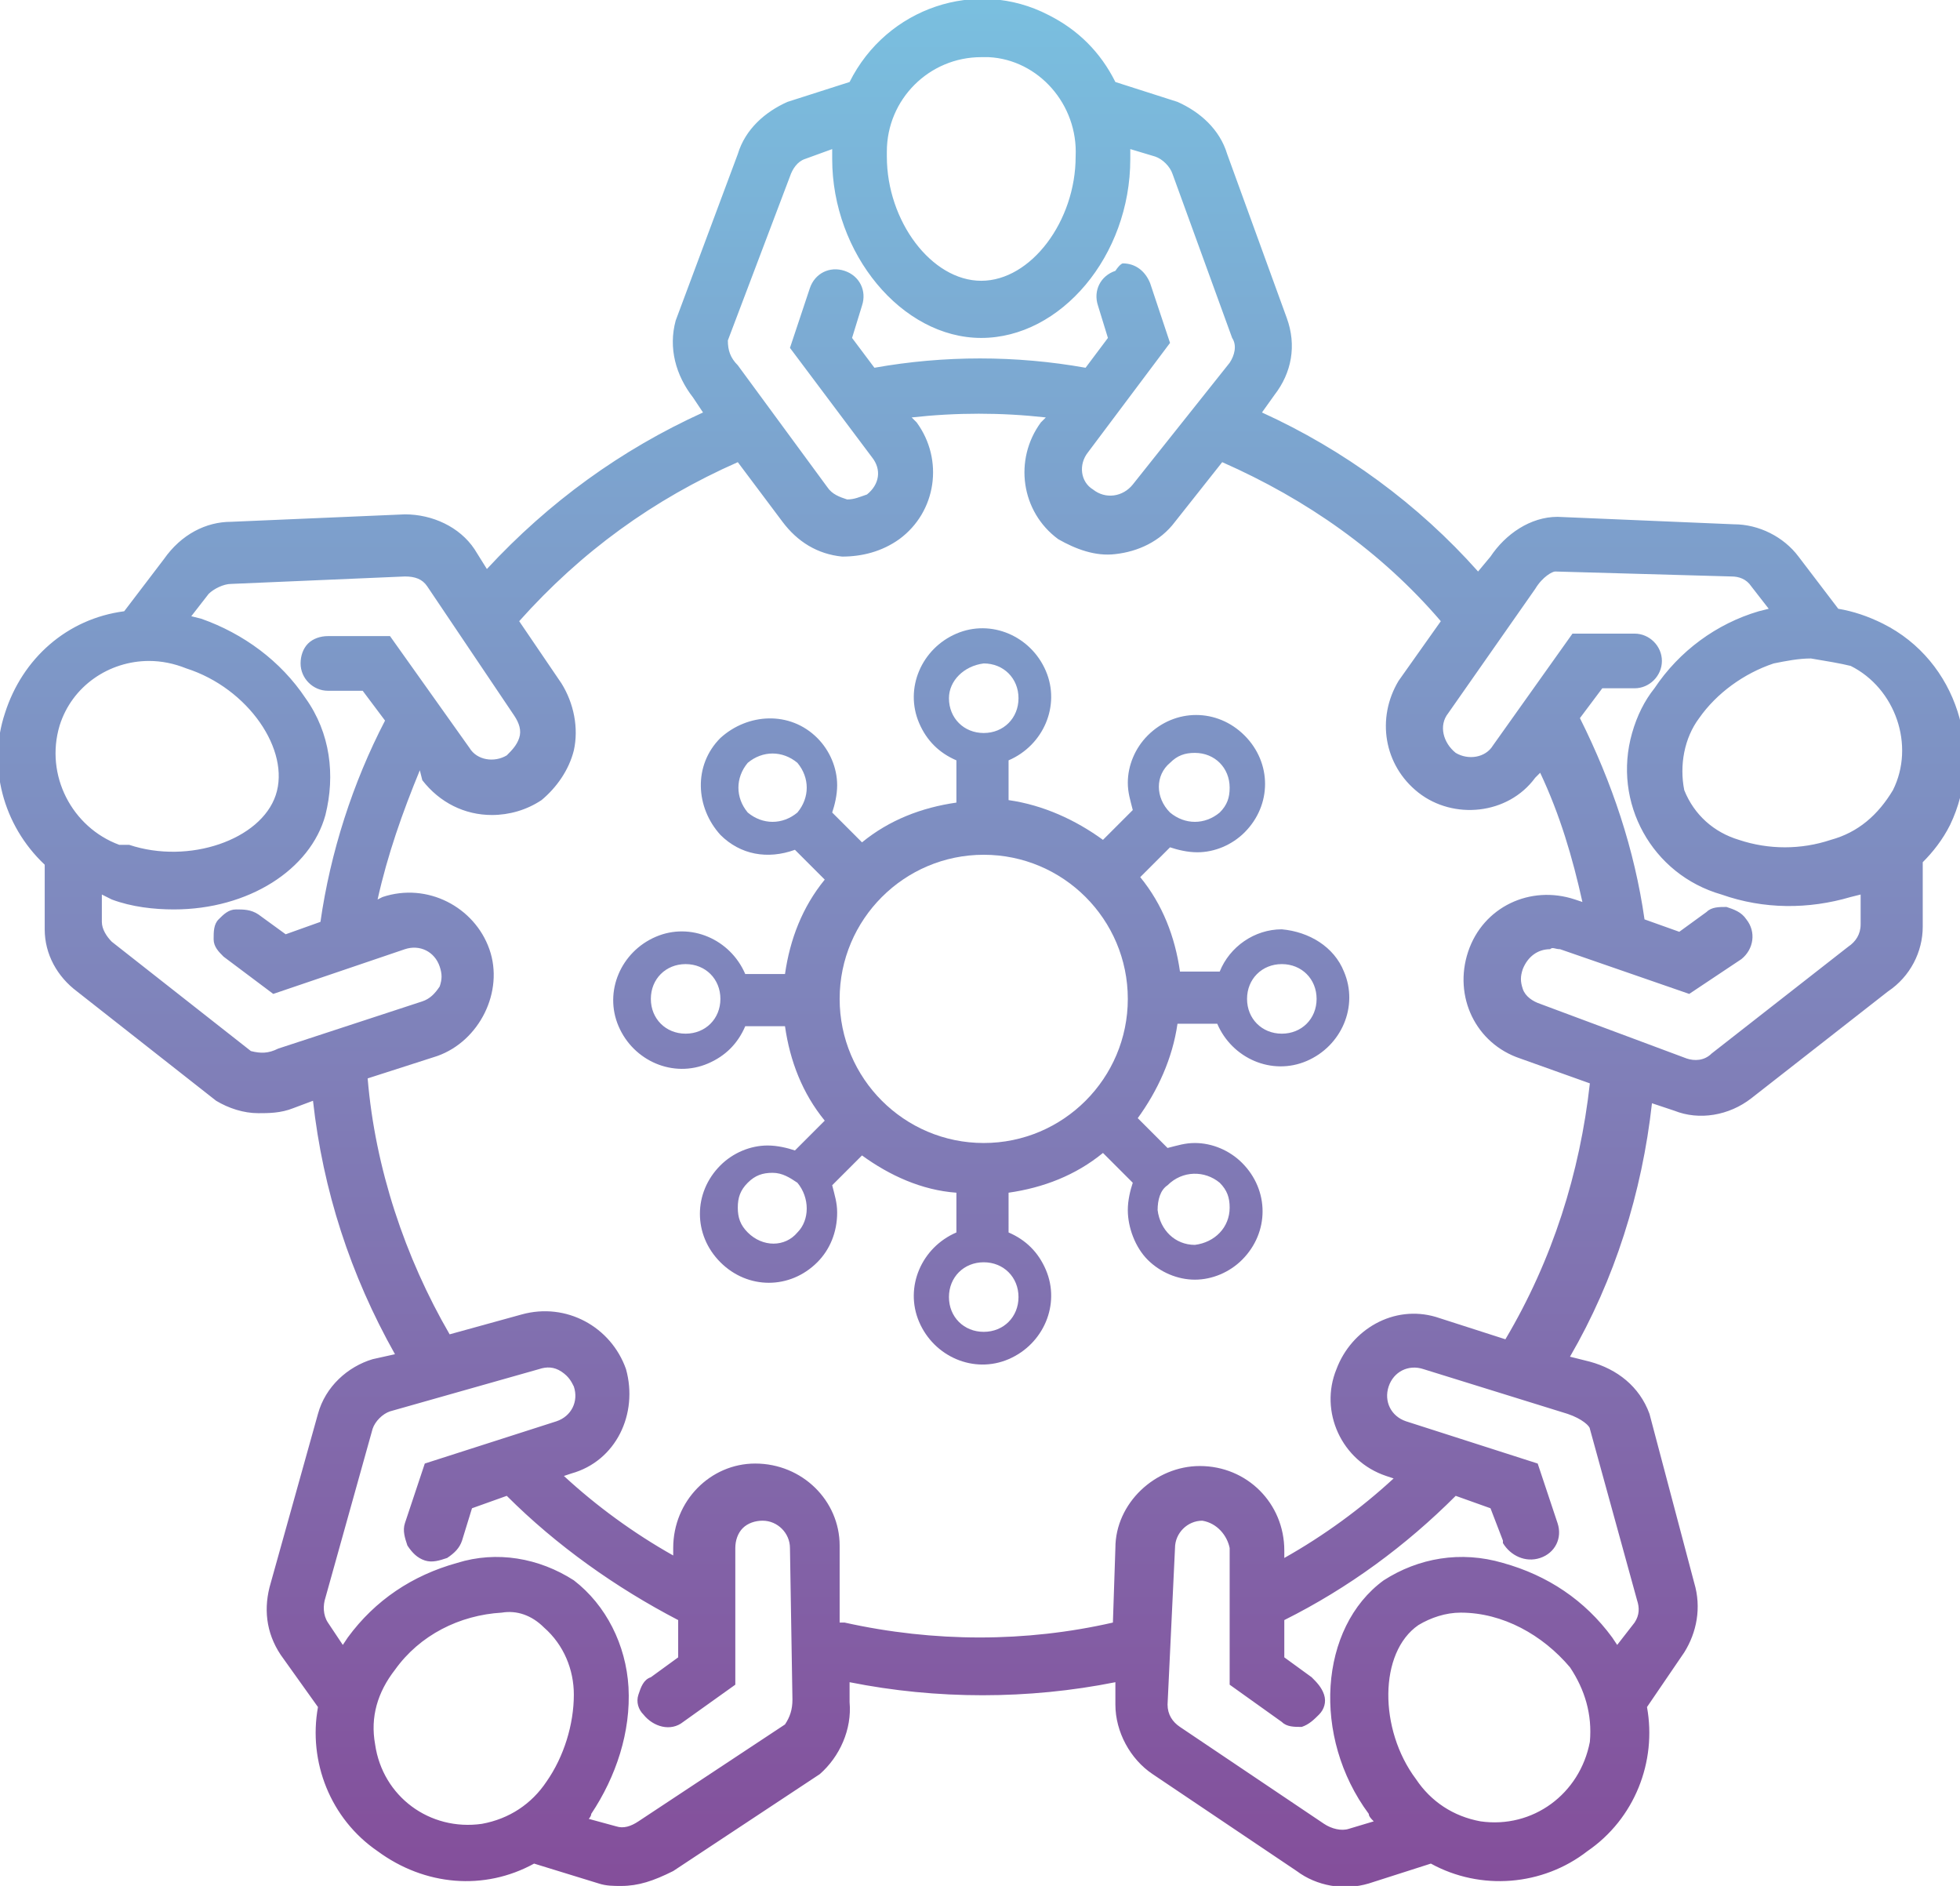
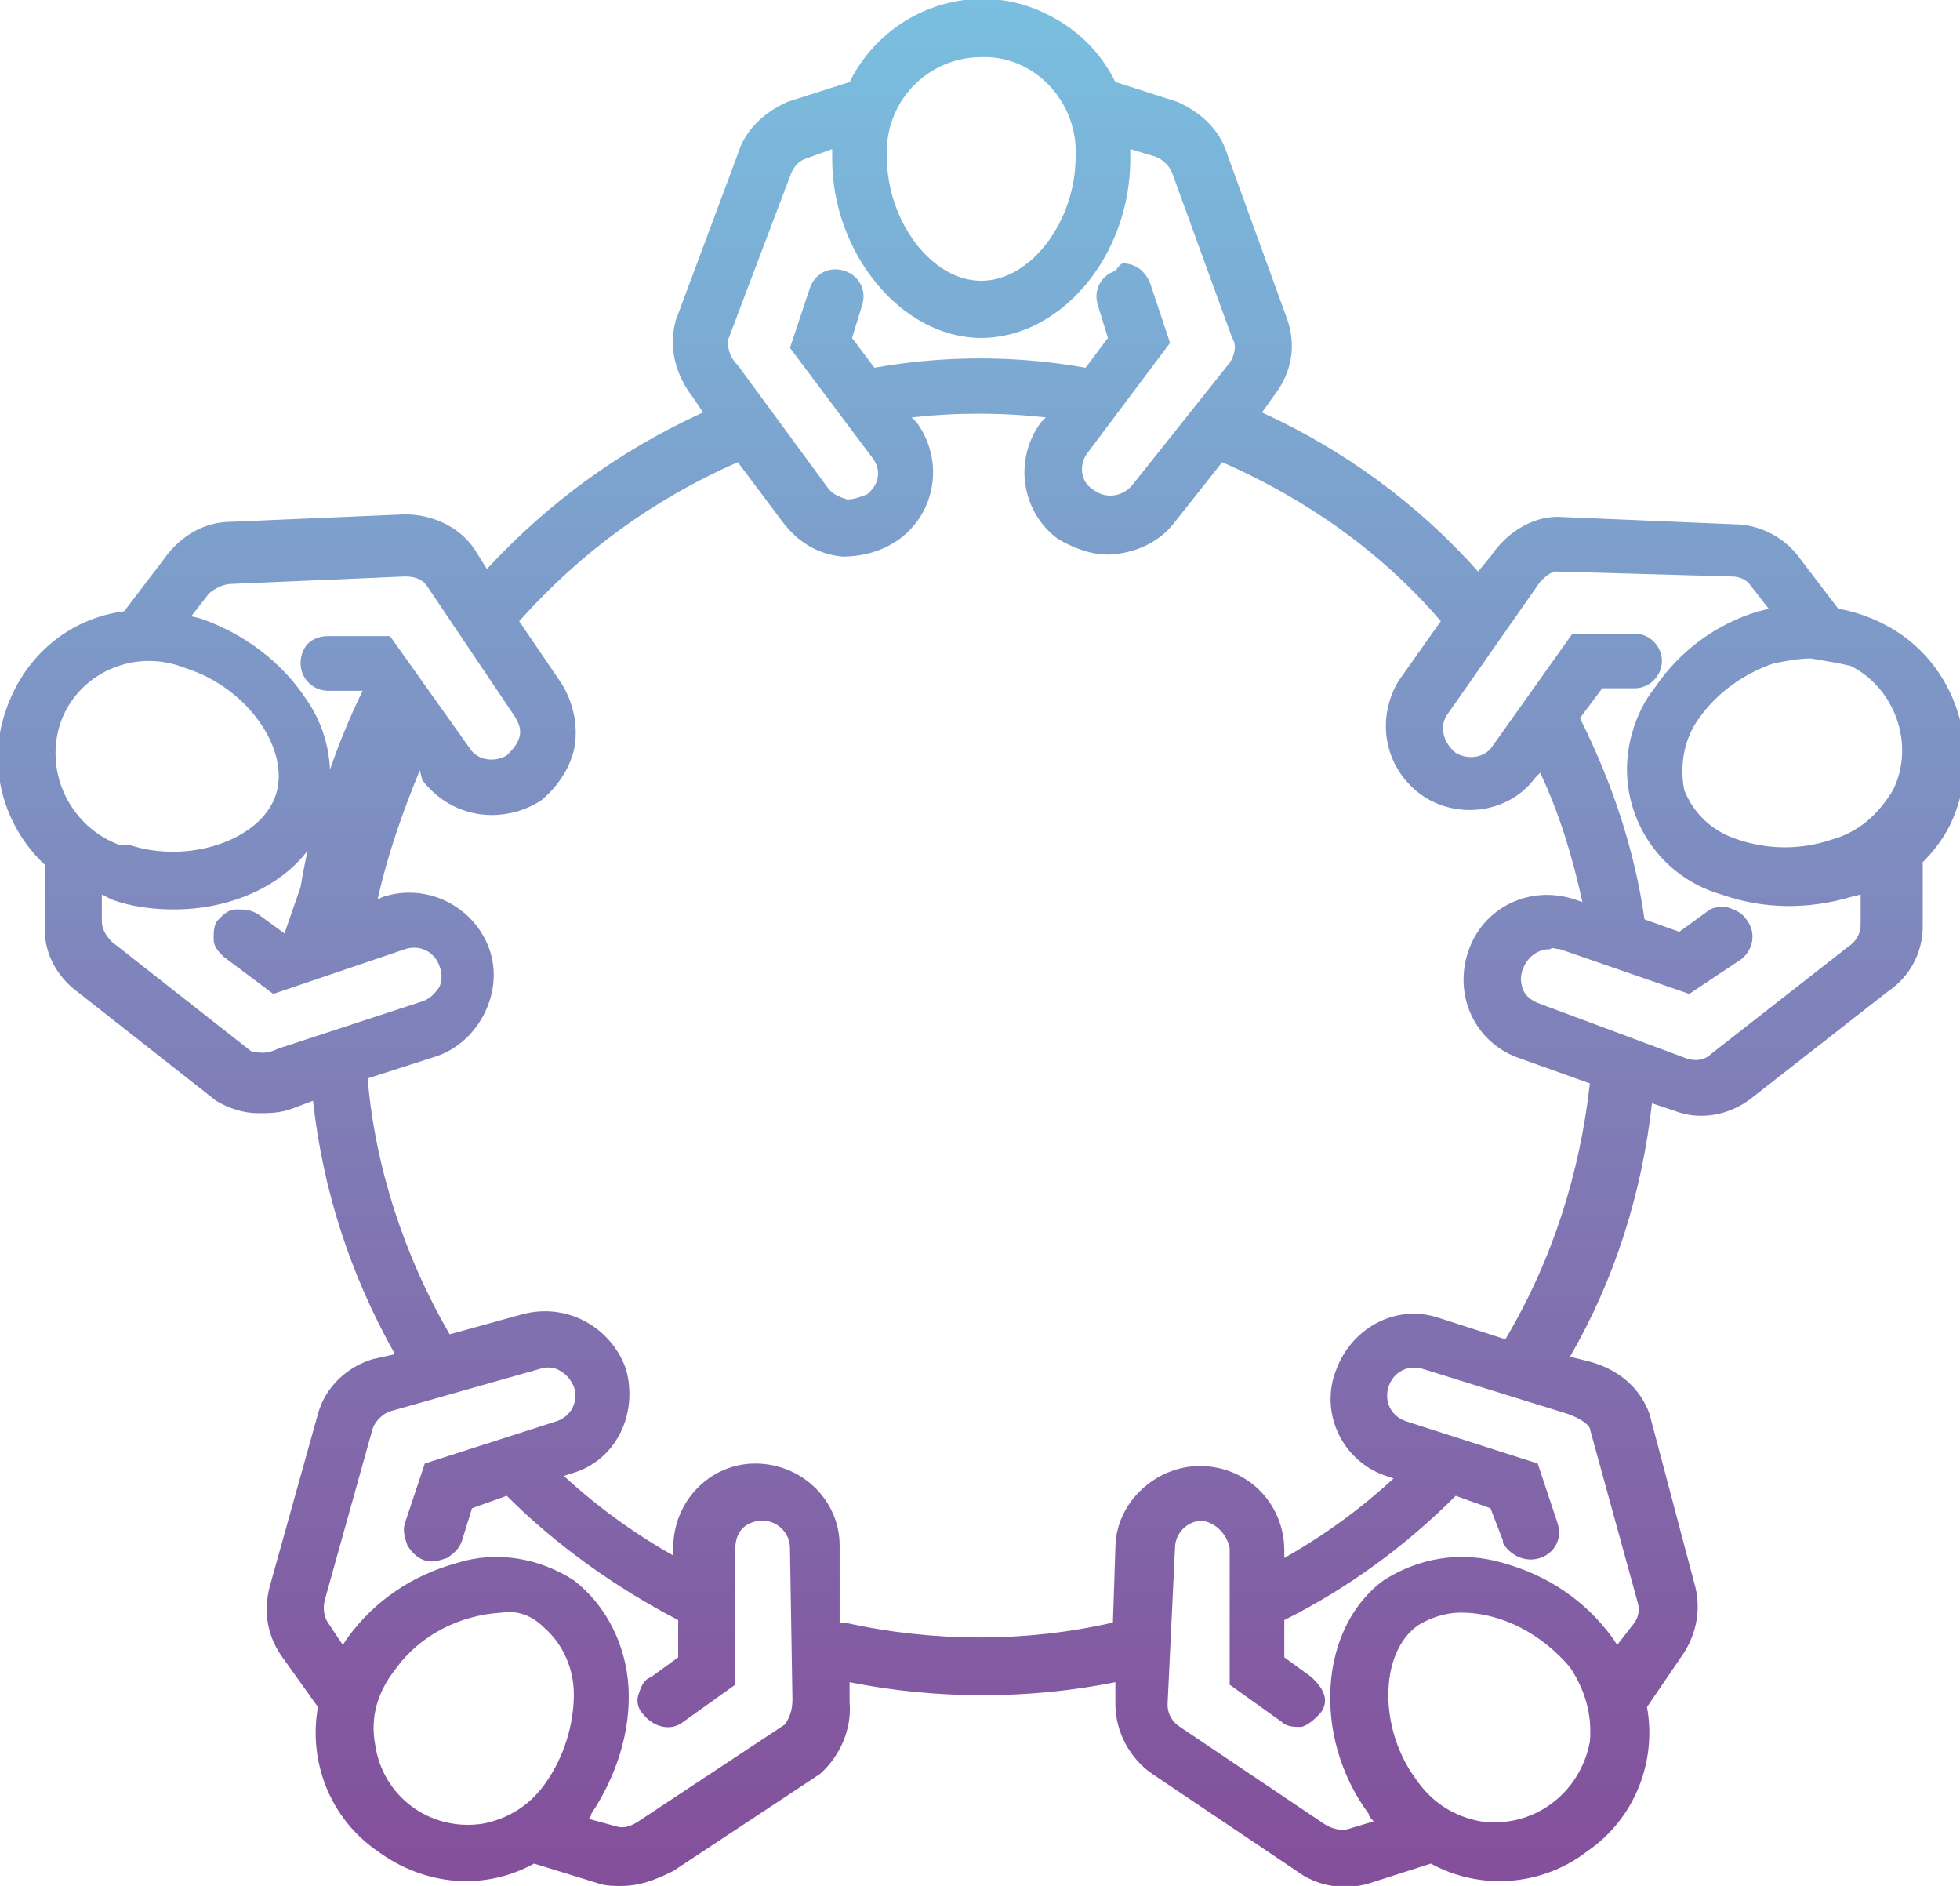
<svg xmlns="http://www.w3.org/2000/svg" version="1.1" id="Layer_1" x="0px" y="0px" viewBox="0 0 78.9 75.9" style="enable-background:new 0 0 78.9 75.9;" xml:space="preserve">
  <style type="text/css">
	.st0{fill:url(#SVGID_1_);}
	.st1{fill:url(#SVGID_00000077303862303176687440000013591758023873143209_);}
	.st2{fill:url(#SVGID_00000012469511743399767860000003533111384665307011_);}
</style>
  <g id="Layer_2_00000029011045901810517690000002903561190351691411_">
    <g id="Layer_1-2">
      <g id="icon">
        <linearGradient id="SVGID_1_" gradientUnits="userSpaceOnUse" x1="39.475" y1="0.224" x2="39.475" y2="76.679">
          <stop offset="0" style="stop-color:#7ABFDF" />
          <stop offset="1" style="stop-color:#844D9A" />
        </linearGradient>
-         <path class="st0" d="M78.2,28.6c-0.4-1.4-1.4-2.6-2.7-3.2c-0.6-0.3-1.2-0.5-1.8-0.5l-1.7-2.3c-0.5-0.7-1.3-1.1-2.2-1.1l-7.1-0.3     l0,0c-1,0.1-1.8,0.6-2.3,1.4l-0.8,1.2c-2.6-3-5.8-5.4-9.5-6.9l0.9-1.2c0.5-0.8,0.7-1.7,0.4-2.6l-2.4-6.6     c-0.3-0.8-0.9-1.5-1.7-1.8l-2.7-0.9c-1.3-2.8-4.6-4-7.3-2.7C36,1.6,35,2.5,34.5,3.7l-2.7,0.9c-0.8,0.3-1.4,0.9-1.7,1.8L27.6,13     c-0.2,0.9,0,1.9,0.6,2.6l0.8,1.1c-3.6,1.6-6.9,3.9-9.5,6.9l-0.9-1.3c-0.5-0.8-1.4-1.2-2.4-1.2l0,0l-7,0.3c-0.9,0-1.7,0.4-2.2,1.1     l-1.7,2.2c-2.2,0.2-4,1.7-4.6,3.8c-0.7,2-0.1,4.3,1.5,5.8v2.8c0,0.9,0.5,1.7,1.1,2.2L9,43.8c0.4,0.3,0.9,0.4,1.4,0.4     c0.4,0,0.9-0.1,1.3-0.2l1.4-0.5c0.3,4,1.6,7.8,3.6,11.2l-1.5,0.4c-0.9,0.3-1.6,1-1.9,1.8l-1.9,6.8c-0.3,0.8-0.1,1.7,0.4,2.5     l1.6,2.3c-0.5,2.1,0.4,4.3,2.2,5.5c0.9,0.7,2.1,1.1,3.2,1.1c0.3,0,0.6,0,0.9-0.1c0.6-0.1,1.2-0.3,1.8-0.6l2.7,0.8     c0.8,0.2,1.7,0.1,2.4-0.4l5.9-3.9c0.7-0.6,1.1-1.6,1-2.5V67c3.9,0.9,7.9,0.9,11.8,0l-0.1,1.5c0,0.9,0.5,1.8,1.2,2.4l5.8,3.9     c0.5,0.3,1.1,0.5,1.7,0.5c0.3,0,0.5,0,0.8-0.1l2.7-0.8c0.8,0.5,1.7,0.7,2.7,0.7c1.2,0,2.3-0.4,3.2-1.1c1.8-1.2,2.6-3.4,2.2-5.5     l1.6-2.3c0.5-0.7,0.6-1.6,0.3-2.4L65.7,57c-0.4-0.9-1.1-1.5-2.1-1.8l-1.4-0.4c2-3.4,3.3-7.2,3.7-11.2l1.4,0.5     c0.3,0.1,0.6,0.2,0.9,0.2c0.6,0,1.3-0.2,1.8-0.6l5.5-4.4c0.7-0.5,1.1-1.3,1.2-2.2v-2.8C78.3,32.9,78.9,30.6,78.2,28.6L78.2,28.6z      M39.5,1.8c2.4,0,4.3,1.9,4.3,4.2c0,0.1,0,0.2,0,0.3c0,2.9-2,5.5-4.3,5.5s-4.3-2.6-4.3-5.5c-0.1-2.3,1.6-4.4,4-4.5     C39.3,1.8,39.4,1.8,39.5,1.8z M28.8,13.4l2.5-6.6c0.2-0.5,0.5-0.8,0.9-1L34,5.2c-0.1,0.4-0.1,0.7-0.1,1.1c0,3.6,2.6,6.7,5.5,6.7     S45,9.9,45,6.3c0-0.4,0-0.8-0.1-1.1l1.8,0.6c0.5,0.2,0.8,0.5,1,1l2.5,6.6c0.2,0.5,0.1,1-0.2,1.5L46,19.8     c-0.3,0.4-0.7,0.6-1.2,0.6c-0.4,0-0.8-0.1-1.1-0.3c-0.7-0.5-0.9-1.5-0.3-2.3l3.1-4.2l-0.7-2.1c-0.1-0.3-0.5-0.5-0.8-0.4     c-0.3,0.1-0.5,0.5-0.4,0.8c0,0,0,0,0,0l0.5,1.5L44,15.1c-3-0.5-6-0.5-9,0l-1.2-1.6l0.5-1.5c0.1-0.3-0.1-0.7-0.4-0.8     s-0.7,0.1-0.8,0.4l-0.7,2.2l3.1,4.2c0.5,0.7,0.4,1.7-0.3,2.3c-0.7,0.5-1.7,0.4-2.3-0.3l-3.6-4.9C28.9,14.5,28.7,14,28.8,13.4z      M2,29c0.5-1.8,2.2-3,4-2.9c0.5,0,1.1,0.1,1.6,0.3c2.7,0.9,4.6,3.6,3.9,5.8S7.7,35.4,5,34.5c-2.3-0.6-3.7-2.9-3.1-5.2     C1.9,29.2,2,29.1,2,29z M11.3,42.8c-0.5,0.2-1.1,0.2-1.6,0l-5.6-4.4c-0.4-0.3-0.6-0.7-0.7-1.2v-1.9c0.3,0.2,0.7,0.3,1,0.4     c0.8,0.2,1.5,0.4,2.3,0.4c2.7,0,5.1-1.4,5.8-3.5c0.9-2.8-1.3-6.2-4.7-7.4c-0.4-0.1-0.7-0.2-1.1-0.3L8,23.4     c0.3-0.4,0.8-0.6,1.3-0.6l7-0.3l0,0c0.5,0,1,0.2,1.3,0.7l3.5,5.2c0.3,0.4,0.4,0.8,0.3,1.3c-0.1,0.4-0.3,0.7-0.6,1     c-0.7,0.5-1.7,0.3-2.2-0.4l-3-4.3h-2.3c-0.3,0-0.6,0.3-0.6,0.6c0,0.3,0.3,0.6,0.6,0.6l0,0h1.6l1.2,1.7c-1.4,2.7-2.3,5.5-2.8,8.5     L11.3,38L10,37c-0.3-0.2-0.7,0-0.9,0.3c-0.1,0.2-0.1,0.5,0.1,0.7l1.8,1.3l5-1.7c0.9-0.3,1.7,0.2,2,1.1c0.3,0.8-0.2,1.7-1,2     L11.3,42.8z M19.5,73.8c-1.1,0.2-2.3-0.1-3.2-0.8c-1.9-1.4-2.3-4-1-5.9c0.1-0.1,0.1-0.2,0.2-0.2c1.1-1.5,2.8-2.4,4.7-2.5     c0.7,0,1.4,0.2,2,0.6c1.8,1.3,1.9,4.6,0.2,7C21.7,72.9,20.7,73.6,19.5,73.8z M31.8,69.9l-5.9,3.9c-0.4,0.3-0.9,0.4-1.3,0.2     l-1.8-0.6c0.3-0.3,0.5-0.6,0.7-0.9c2.1-2.9,1.9-7-0.5-8.7s-6.3-0.7-8.4,2.2c-0.2,0.3-0.4,0.7-0.6,1l-1.1-1.5     c-0.3-0.4-0.3-0.9-0.2-1.4l1.9-6.8c0.2-0.5,0.5-0.8,1-1l2.3-0.6l0,0l3.8-1.1c0.4-0.1,0.9-0.1,1.3,0.2c0.3,0.2,0.6,0.5,0.7,0.9     c0.3,0.8-0.2,1.7-1,2l-5,1.6l-0.7,2.2c-0.1,0.3,0.1,0.7,0.4,0.8c0.3,0.1,0.7-0.1,0.8-0.4l0.5-1.5l1.9-0.6     c2.1,2.2,4.5,3.9,7.2,5.3v2l-1.3,0.9c-0.3,0.2-0.4,0.5-0.3,0.8c0.2,0.3,0.5,0.4,0.8,0.3c0.1,0,0.1-0.1,0.2-0.1l1.9-1.3l0-5.3     c0-0.9,0.7-1.6,1.6-1.6c0.4,0,0.8,0.1,1,0.4c0.3,0.3,0.5,0.7,0.6,1.2l0.1,6.1C32.3,69,32.2,69.5,31.8,69.9z M62.7,73     c-1.9,1.4-4.6,1-6-0.9c-0.1-0.1-0.1-0.2-0.2-0.2c-1.7-2.3-1.6-5.6,0.2-6.9s5-0.4,6.7,1.9c1.5,1.8,1.2,4.5-0.6,6     C62.8,72.9,62.7,72.9,62.7,73z M64.4,57.3l1.9,6.8c0.1,0.5,0.1,1-0.2,1.4l-1.1,1.6c-0.2-0.4-0.4-0.7-0.6-1     c-2.1-2.9-6-3.9-8.4-2.2s-2.6,5.8-0.5,8.7c0.2,0.3,0.5,0.6,0.7,0.9L54.4,74c-0.5,0.1-1,0-1.4-0.3l-5.8-3.9     c-0.4-0.3-0.7-0.8-0.7-1.3l0.2-6.3c0-0.9,0.7-1.6,1.6-1.6l0,0c0.9,0,1.6,0.7,1.6,1.6c0,0,0,0.1,0,0.1v5.2l1.8,1.3     c0.3,0.1,0.7,0,0.8-0.3c0.1-0.2,0.1-0.5-0.1-0.7L51.2,67v-2c2.7-1.3,5.1-3.1,7.2-5.3l2,0.6l0.5,1.5c0.1,0.3,0.5,0.5,0.8,0.4     c0.3-0.1,0.5-0.4,0.4-0.8c0,0,0,0,0,0l-0.7-2.2l-5-1.6c-0.9-0.3-1.3-1.2-1-2c0.1-0.4,0.4-0.7,0.7-0.9c0.4-0.2,0.9-0.3,1.3-0.2     l5.8,1.8C63.7,56.6,64.2,56.9,64.4,57.3L64.4,57.3z M61,54.4l-3.2-1c-0.8-0.2-1.6-0.2-2.3,0.3c-0.6,0.4-1,0.9-1.3,1.6     c-0.5,1.5,0.3,3.1,1.8,3.6l1.1,0.3c-1.7,1.7-3.7,3.1-5.9,4.3v-1.1c0-1.6-1.3-2.9-2.9-2.9l0,0c-1.6,0-2.9,1.3-2.9,2.8l-0.1,3.4     c-3.9,0.9-7.9,0.9-11.8,0v-3.4c0-1.6-1.3-2.9-2.9-2.9c0,0,0,0,0,0c-1.6,0-2.9,1.3-2.9,2.9c0,0,0,0,0,0v1.1     c-2.2-1.1-4.1-2.6-5.9-4.3l1.1-0.4c1.5-0.5,2.4-2.1,1.9-3.6c-0.5-1.5-2.1-2.4-3.6-1.9c0,0,0,0,0,0L18,54.3     c-2.1-3.4-3.3-7.3-3.6-11.3l3.1-1.1c0.8-0.3,1.4-0.8,1.7-1.6c0.3-0.6,0.3-1.3,0.1-2c-0.5-1.5-2.1-2.3-3.6-1.8l-1.1,0.3     c0.4-2.4,1.2-4.7,2.2-6.9l0.7,0.9c0.9,1.3,2.7,1.6,4,0.7c0.6-0.4,1-1,1.2-1.7c0.2-0.8,0-1.6-0.5-2.3l-1.9-2.8     c2.6-3,5.9-5.4,9.6-7l2,2.7c0.5,0.7,1.3,1.1,2.1,1.2h0.2c1.6,0,2.9-1.3,2.9-2.9c0-0.6-0.2-1.2-0.6-1.7l-0.7-0.9     c2.4-0.3,4.9-0.3,7.3,0l-0.7,0.9c-0.9,1.3-0.7,3.1,0.6,4c0.5,0.4,1.1,0.6,1.7,0.6H45c0.8-0.1,1.5-0.5,2-1.1l2.1-2.7     c3.7,1.5,7,3.9,9.5,7l-1.9,2.7c-0.5,0.7-0.6,1.5-0.5,2.3c0.2,0.7,0.6,1.3,1.1,1.7c1.3,0.9,3.1,0.6,4-0.7l0.7-0.9     c1.1,2.2,1.8,4.5,2.2,6.9l-1.1-0.4c-1.5-0.5-3.1,0.3-3.6,1.8c-0.2,0.7-0.2,1.4,0.1,2c0.3,0.8,0.9,1.4,1.7,1.6l3.2,1.2     C64.3,47.1,63.1,51,61,54.4z M75.4,37.1c0,0.5-0.3,0.9-0.7,1.2l-5.5,4.4c-0.4,0.3-1,0.4-1.5,0.2l-5.9-2.2c-0.8-0.3-1.3-1.2-1-2     c0.3-0.8,1.2-1.3,2-1l5,1.7l1.8-1.3c0.2-0.2,0.3-0.6,0-0.9c-0.2-0.2-0.5-0.3-0.8-0.1l-1.3,1l-1.9-0.6c-0.4-3-1.4-5.9-2.8-8.5     l1.2-1.7h1.6c0.3,0,0.6-0.3,0.6-0.6c0-0.3-0.3-0.6-0.6-0.6h-2.3l-3,4.3c-0.5,0.7-1.5,0.9-2.2,0.4c-0.7-0.5-0.9-1.5-0.4-2.2l3.5-5     c0.3-0.5,0.7-0.8,1.2-0.9l0,0l7.1,0.3c0.5,0,0.9,0.2,1.2,0.6l1.2,1.4c-2,0.3-3.8,1.5-5,3.1c-1.6,2.1-1.3,5.1,0.8,6.7     c0.5,0.4,1.1,0.7,1.7,0.9c1.6,0.6,3.3,0.6,4.9,0.1c0.4-0.1,0.7-0.3,1.1-0.4V37.1z M76.7,32.2c-0.6,1.1-1.6,1.9-2.7,2.2     c-1.3,0.4-2.7,0.4-4-0.1c-1.1-0.3-2.1-1.2-2.5-2.3c-0.3-1.2-0.1-2.4,0.7-3.3c0.8-1.1,1.9-2,3.2-2.4c0.5-0.2,1-0.3,1.6-0.3     c0.7,0,1.3,0.1,1.9,0.4C77,27.6,77.8,30.1,76.7,32.2L76.7,32.2z" />
+         <path class="st0" d="M78.2,28.6c-0.4-1.4-1.4-2.6-2.7-3.2c-0.6-0.3-1.2-0.5-1.8-0.5l-1.7-2.3c-0.5-0.7-1.3-1.1-2.2-1.1l-7.1-0.3     l0,0c-1,0.1-1.8,0.6-2.3,1.4l-0.8,1.2c-2.6-3-5.8-5.4-9.5-6.9l0.9-1.2c0.5-0.8,0.7-1.7,0.4-2.6l-2.4-6.6     c-0.3-0.8-0.9-1.5-1.7-1.8l-2.7-0.9c-1.3-2.8-4.6-4-7.3-2.7C36,1.6,35,2.5,34.5,3.7l-2.7,0.9c-0.8,0.3-1.4,0.9-1.7,1.8L27.6,13     c-0.2,0.9,0,1.9,0.6,2.6l0.8,1.1c-3.6,1.6-6.9,3.9-9.5,6.9l-0.9-1.3c-0.5-0.8-1.4-1.2-2.4-1.2l0,0l-7,0.3c-0.9,0-1.7,0.4-2.2,1.1     l-1.7,2.2c-2.2,0.2-4,1.7-4.6,3.8c-0.7,2-0.1,4.3,1.5,5.8v2.8c0,0.9,0.5,1.7,1.1,2.2L9,43.8c0.4,0.3,0.9,0.4,1.4,0.4     c0.4,0,0.9-0.1,1.3-0.2l1.4-0.5c0.3,4,1.6,7.8,3.6,11.2l-1.5,0.4c-0.9,0.3-1.6,1-1.9,1.8l-1.9,6.8c-0.3,0.8-0.1,1.7,0.4,2.5     l1.6,2.3c-0.5,2.1,0.4,4.3,2.2,5.5c0.9,0.7,2.1,1.1,3.2,1.1c0.3,0,0.6,0,0.9-0.1c0.6-0.1,1.2-0.3,1.8-0.6l2.7,0.8     c0.8,0.2,1.7,0.1,2.4-0.4l5.9-3.9c0.7-0.6,1.1-1.6,1-2.5V67c3.9,0.9,7.9,0.9,11.8,0l-0.1,1.5c0,0.9,0.5,1.8,1.2,2.4l5.8,3.9     c0.5,0.3,1.1,0.5,1.7,0.5c0.3,0,0.5,0,0.8-0.1l2.7-0.8c0.8,0.5,1.7,0.7,2.7,0.7c1.2,0,2.3-0.4,3.2-1.1c1.8-1.2,2.6-3.4,2.2-5.5     l1.6-2.3c0.5-0.7,0.6-1.6,0.3-2.4L65.7,57c-0.4-0.9-1.1-1.5-2.1-1.8l-1.4-0.4c2-3.4,3.3-7.2,3.7-11.2l1.4,0.5     c0.3,0.1,0.6,0.2,0.9,0.2c0.6,0,1.3-0.2,1.8-0.6l5.5-4.4c0.7-0.5,1.1-1.3,1.2-2.2v-2.8C78.3,32.9,78.9,30.6,78.2,28.6L78.2,28.6z      M39.5,1.8c2.4,0,4.3,1.9,4.3,4.2c0,0.1,0,0.2,0,0.3c0,2.9-2,5.5-4.3,5.5s-4.3-2.6-4.3-5.5c-0.1-2.3,1.6-4.4,4-4.5     C39.3,1.8,39.4,1.8,39.5,1.8z M28.8,13.4l2.5-6.6c0.2-0.5,0.5-0.8,0.9-1L34,5.2c-0.1,0.4-0.1,0.7-0.1,1.1c0,3.6,2.6,6.7,5.5,6.7     S45,9.9,45,6.3c0-0.4,0-0.8-0.1-1.1l1.8,0.6c0.5,0.2,0.8,0.5,1,1l2.5,6.6c0.2,0.5,0.1,1-0.2,1.5L46,19.8     c-0.3,0.4-0.7,0.6-1.2,0.6c-0.4,0-0.8-0.1-1.1-0.3c-0.7-0.5-0.9-1.5-0.3-2.3l3.1-4.2l-0.7-2.1c-0.1-0.3-0.5-0.5-0.8-0.4     c-0.3,0.1-0.5,0.5-0.4,0.8c0,0,0,0,0,0l0.5,1.5L44,15.1c-3-0.5-6-0.5-9,0l-1.2-1.6l0.5-1.5c0.1-0.3-0.1-0.7-0.4-0.8     s-0.7,0.1-0.8,0.4l-0.7,2.2l3.1,4.2c0.5,0.7,0.4,1.7-0.3,2.3c-0.7,0.5-1.7,0.4-2.3-0.3l-3.6-4.9C28.9,14.5,28.7,14,28.8,13.4z      M2,29c0.5-1.8,2.2-3,4-2.9c0.5,0,1.1,0.1,1.6,0.3c2.7,0.9,4.6,3.6,3.9,5.8S7.7,35.4,5,34.5c-2.3-0.6-3.7-2.9-3.1-5.2     C1.9,29.2,2,29.1,2,29z M11.3,42.8c-0.5,0.2-1.1,0.2-1.6,0l-5.6-4.4c-0.4-0.3-0.6-0.7-0.7-1.2v-1.9c0.3,0.2,0.7,0.3,1,0.4     c0.8,0.2,1.5,0.4,2.3,0.4c2.7,0,5.1-1.4,5.8-3.5c0.9-2.8-1.3-6.2-4.7-7.4c-0.4-0.1-0.7-0.2-1.1-0.3L8,23.4     c0.3-0.4,0.8-0.6,1.3-0.6l7-0.3l0,0c0.5,0,1,0.2,1.3,0.7l3.5,5.2c0.3,0.4,0.4,0.8,0.3,1.3c-0.1,0.4-0.3,0.7-0.6,1     c-0.7,0.5-1.7,0.3-2.2-0.4l-3-4.3h-2.3c-0.3,0-0.6,0.3-0.6,0.6c0,0.3,0.3,0.6,0.6,0.6l0,0h1.6c-1.4,2.7-2.3,5.5-2.8,8.5     L11.3,38L10,37c-0.3-0.2-0.7,0-0.9,0.3c-0.1,0.2-0.1,0.5,0.1,0.7l1.8,1.3l5-1.7c0.9-0.3,1.7,0.2,2,1.1c0.3,0.8-0.2,1.7-1,2     L11.3,42.8z M19.5,73.8c-1.1,0.2-2.3-0.1-3.2-0.8c-1.9-1.4-2.3-4-1-5.9c0.1-0.1,0.1-0.2,0.2-0.2c1.1-1.5,2.8-2.4,4.7-2.5     c0.7,0,1.4,0.2,2,0.6c1.8,1.3,1.9,4.6,0.2,7C21.7,72.9,20.7,73.6,19.5,73.8z M31.8,69.9l-5.9,3.9c-0.4,0.3-0.9,0.4-1.3,0.2     l-1.8-0.6c0.3-0.3,0.5-0.6,0.7-0.9c2.1-2.9,1.9-7-0.5-8.7s-6.3-0.7-8.4,2.2c-0.2,0.3-0.4,0.7-0.6,1l-1.1-1.5     c-0.3-0.4-0.3-0.9-0.2-1.4l1.9-6.8c0.2-0.5,0.5-0.8,1-1l2.3-0.6l0,0l3.8-1.1c0.4-0.1,0.9-0.1,1.3,0.2c0.3,0.2,0.6,0.5,0.7,0.9     c0.3,0.8-0.2,1.7-1,2l-5,1.6l-0.7,2.2c-0.1,0.3,0.1,0.7,0.4,0.8c0.3,0.1,0.7-0.1,0.8-0.4l0.5-1.5l1.9-0.6     c2.1,2.2,4.5,3.9,7.2,5.3v2l-1.3,0.9c-0.3,0.2-0.4,0.5-0.3,0.8c0.2,0.3,0.5,0.4,0.8,0.3c0.1,0,0.1-0.1,0.2-0.1l1.9-1.3l0-5.3     c0-0.9,0.7-1.6,1.6-1.6c0.4,0,0.8,0.1,1,0.4c0.3,0.3,0.5,0.7,0.6,1.2l0.1,6.1C32.3,69,32.2,69.5,31.8,69.9z M62.7,73     c-1.9,1.4-4.6,1-6-0.9c-0.1-0.1-0.1-0.2-0.2-0.2c-1.7-2.3-1.6-5.6,0.2-6.9s5-0.4,6.7,1.9c1.5,1.8,1.2,4.5-0.6,6     C62.8,72.9,62.7,72.9,62.7,73z M64.4,57.3l1.9,6.8c0.1,0.5,0.1,1-0.2,1.4l-1.1,1.6c-0.2-0.4-0.4-0.7-0.6-1     c-2.1-2.9-6-3.9-8.4-2.2s-2.6,5.8-0.5,8.7c0.2,0.3,0.5,0.6,0.7,0.9L54.4,74c-0.5,0.1-1,0-1.4-0.3l-5.8-3.9     c-0.4-0.3-0.7-0.8-0.7-1.3l0.2-6.3c0-0.9,0.7-1.6,1.6-1.6l0,0c0.9,0,1.6,0.7,1.6,1.6c0,0,0,0.1,0,0.1v5.2l1.8,1.3     c0.3,0.1,0.7,0,0.8-0.3c0.1-0.2,0.1-0.5-0.1-0.7L51.2,67v-2c2.7-1.3,5.1-3.1,7.2-5.3l2,0.6l0.5,1.5c0.1,0.3,0.5,0.5,0.8,0.4     c0.3-0.1,0.5-0.4,0.4-0.8c0,0,0,0,0,0l-0.7-2.2l-5-1.6c-0.9-0.3-1.3-1.2-1-2c0.1-0.4,0.4-0.7,0.7-0.9c0.4-0.2,0.9-0.3,1.3-0.2     l5.8,1.8C63.7,56.6,64.2,56.9,64.4,57.3L64.4,57.3z M61,54.4l-3.2-1c-0.8-0.2-1.6-0.2-2.3,0.3c-0.6,0.4-1,0.9-1.3,1.6     c-0.5,1.5,0.3,3.1,1.8,3.6l1.1,0.3c-1.7,1.7-3.7,3.1-5.9,4.3v-1.1c0-1.6-1.3-2.9-2.9-2.9l0,0c-1.6,0-2.9,1.3-2.9,2.8l-0.1,3.4     c-3.9,0.9-7.9,0.9-11.8,0v-3.4c0-1.6-1.3-2.9-2.9-2.9c0,0,0,0,0,0c-1.6,0-2.9,1.3-2.9,2.9c0,0,0,0,0,0v1.1     c-2.2-1.1-4.1-2.6-5.9-4.3l1.1-0.4c1.5-0.5,2.4-2.1,1.9-3.6c-0.5-1.5-2.1-2.4-3.6-1.9c0,0,0,0,0,0L18,54.3     c-2.1-3.4-3.3-7.3-3.6-11.3l3.1-1.1c0.8-0.3,1.4-0.8,1.7-1.6c0.3-0.6,0.3-1.3,0.1-2c-0.5-1.5-2.1-2.3-3.6-1.8l-1.1,0.3     c0.4-2.4,1.2-4.7,2.2-6.9l0.7,0.9c0.9,1.3,2.7,1.6,4,0.7c0.6-0.4,1-1,1.2-1.7c0.2-0.8,0-1.6-0.5-2.3l-1.9-2.8     c2.6-3,5.9-5.4,9.6-7l2,2.7c0.5,0.7,1.3,1.1,2.1,1.2h0.2c1.6,0,2.9-1.3,2.9-2.9c0-0.6-0.2-1.2-0.6-1.7l-0.7-0.9     c2.4-0.3,4.9-0.3,7.3,0l-0.7,0.9c-0.9,1.3-0.7,3.1,0.6,4c0.5,0.4,1.1,0.6,1.7,0.6H45c0.8-0.1,1.5-0.5,2-1.1l2.1-2.7     c3.7,1.5,7,3.9,9.5,7l-1.9,2.7c-0.5,0.7-0.6,1.5-0.5,2.3c0.2,0.7,0.6,1.3,1.1,1.7c1.3,0.9,3.1,0.6,4-0.7l0.7-0.9     c1.1,2.2,1.8,4.5,2.2,6.9l-1.1-0.4c-1.5-0.5-3.1,0.3-3.6,1.8c-0.2,0.7-0.2,1.4,0.1,2c0.3,0.8,0.9,1.4,1.7,1.6l3.2,1.2     C64.3,47.1,63.1,51,61,54.4z M75.4,37.1c0,0.5-0.3,0.9-0.7,1.2l-5.5,4.4c-0.4,0.3-1,0.4-1.5,0.2l-5.9-2.2c-0.8-0.3-1.3-1.2-1-2     c0.3-0.8,1.2-1.3,2-1l5,1.7l1.8-1.3c0.2-0.2,0.3-0.6,0-0.9c-0.2-0.2-0.5-0.3-0.8-0.1l-1.3,1l-1.9-0.6c-0.4-3-1.4-5.9-2.8-8.5     l1.2-1.7h1.6c0.3,0,0.6-0.3,0.6-0.6c0-0.3-0.3-0.6-0.6-0.6h-2.3l-3,4.3c-0.5,0.7-1.5,0.9-2.2,0.4c-0.7-0.5-0.9-1.5-0.4-2.2l3.5-5     c0.3-0.5,0.7-0.8,1.2-0.9l0,0l7.1,0.3c0.5,0,0.9,0.2,1.2,0.6l1.2,1.4c-2,0.3-3.8,1.5-5,3.1c-1.6,2.1-1.3,5.1,0.8,6.7     c0.5,0.4,1.1,0.7,1.7,0.9c1.6,0.6,3.3,0.6,4.9,0.1c0.4-0.1,0.7-0.3,1.1-0.4V37.1z M76.7,32.2c-0.6,1.1-1.6,1.9-2.7,2.2     c-1.3,0.4-2.7,0.4-4-0.1c-1.1-0.3-2.1-1.2-2.5-2.3c-0.3-1.2-0.1-2.4,0.7-3.3c0.8-1.1,1.9-2,3.2-2.4c0.5-0.2,1-0.3,1.6-0.3     c0.7,0,1.3,0.1,1.9,0.4C77,27.6,77.8,30.1,76.7,32.2L76.7,32.2z" />
        <linearGradient id="SVGID_00000080196642381419852590000011585159160073373871_" gradientUnits="userSpaceOnUse" x1="39.472" y1="0.224" x2="39.472" y2="76.679">
          <stop offset="0" style="stop-color:#7ABFDF" />
          <stop offset="1" style="stop-color:#844D9A" />
        </linearGradient>
        <path style="fill:url(#SVGID_00000080196642381419852590000011585159160073373871_);" d="M25,75.9c-0.3,0-0.6,0-0.9-0.1L21.5,75     c-2,1.1-4.4,0.9-6.3-0.5c-1.9-1.3-2.8-3.6-2.4-5.8l-1.5-2.1c-0.6-0.9-0.7-1.9-0.4-2.9l1.9-6.8c0.3-1.1,1.2-1.9,2.2-2.2l0.9-0.2     c-1.8-3.2-2.9-6.6-3.3-10.2l-0.8,0.3c-0.5,0.2-1,0.2-1.4,0.2c-0.6,0-1.2-0.2-1.7-0.5l-5.6-4.4c-0.8-0.6-1.3-1.5-1.3-2.5v-2.6     c-1.7-1.6-2.3-4-1.6-6.1c0.7-2.2,2.5-3.8,4.8-4.1l1.6-2.1C7.3,21.5,8.3,21,9.3,21l7-0.3l0,0c1.1,0,2.2,0.5,2.8,1.4l0.5,0.8     c2.5-2.7,5.4-4.8,8.7-6.3L27.9,16c-0.7-0.9-1-2-0.7-3.1l2.5-6.7c0.3-1,1.1-1.7,2-2.1l2.5-0.8c1.5-3,5.1-4.2,8-2.7     c1.2,0.6,2.1,1.5,2.7,2.7l2.5,0.8c0.9,0.4,1.7,1.1,2,2.1l2.4,6.6c0.4,1.1,0.2,2.2-0.5,3.1l-0.5,0.7c3.3,1.5,6.3,3.7,8.7,6.4     l0.5-0.6c0.6-0.9,1.6-1.6,2.7-1.6l7.1,0.3c1,0,2,0.5,2.6,1.3l1.6,2.1c0.6,0.1,1.2,0.3,1.8,0.6c3,1.5,4.1,5.2,2.7,8.1     c-0.3,0.6-0.7,1.1-1.1,1.5v2.6c0,1-0.5,2-1.4,2.6l-5.5,4.3c-0.9,0.7-2.1,0.9-3.1,0.5l-0.9-0.3c-0.4,3.6-1.5,7.1-3.3,10.2l0.8,0.2     c1.1,0.3,2,1,2.4,2.1l1.8,6.8c0.3,1,0.1,2-0.4,2.8l-1.5,2.2c0.4,2.2-0.5,4.5-2.4,5.8c-1.8,1.4-4.3,1.6-6.3,0.5l-2.5,0.8     c-1,0.3-2.1,0.1-2.9-0.5l-5.8-3.9c-0.9-0.6-1.5-1.7-1.5-2.8v-0.9c-3.5,0.7-7.2,0.7-10.7,0v0.8c0.1,1.1-0.4,2.2-1.2,2.9l-5.9,3.9     C26.3,75.7,25.7,75.9,25,75.9z M21.5,73.9l2.9,0.9c0.7,0.2,1.4,0.1,2-0.3l5.9-3.9c0.6-0.5,0.9-1.3,0.8-2.1v-2l0.6,0.1     c3.8,0.9,7.7,0.9,11.5,0l0.6-0.1l-0.1,2.2c0,0.8,0.4,1.5,1,2l5.8,3.9c0.6,0.4,1.3,0.5,2,0.4l2.9-0.9l0.2,0.1     c1.7,1,3.8,0.8,5.4-0.3c1.6-1.1,2.4-3.1,2-5v-0.2l1.7-2.5c0.4-0.6,0.5-1.3,0.3-2l-1.9-6.8c-0.3-0.7-1-1.3-1.7-1.4l-2-0.6l0.3-0.5     c2-3.4,3.2-7.1,3.6-11l0.1-0.6l2,0.8c0.7,0.2,1.5,0.1,2.2-0.4l5.6-4.3c0.6-0.4,1-1.1,1-1.8v-3l0.2-0.2c2.1-1.8,2.2-5,0.4-7.1     c-0.4-0.5-0.9-0.9-1.5-1.1c-0.5-0.3-1.1-0.4-1.7-0.5h-0.2l-1.8-2.5C71,22.3,70.4,22,69.7,22l-7.1-0.3l0,0     c-0.8,0.1-1.5,0.5-1.9,1.2l-1.2,1.7l-0.4-0.5c-2.6-2.9-5.7-5.3-9.3-6.8L49.2,17l1.3-1.7c0.5-0.6,0.6-1.4,0.3-2.2l-2.4-6.6     c-0.2-0.7-0.7-1.2-1.4-1.5l-2.9-1L44,3.9c-1.1-2.5-4.1-3.6-6.6-2.5c-1.1,0.5-2,1.4-2.5,2.5l-0.1,0.2l-2.9,1     c-0.7,0.2-1.2,0.8-1.4,1.4l-2.5,6.7c-0.2,0.8,0.1,1.6,0.6,2.2l1.2,1.6l-0.6,0.2c-3.6,1.5-6.7,3.8-9.3,6.8l-0.4,0.5l-1.3-1.8     c-0.4-0.6-1.2-1-1.9-1l-7,0.3c-0.7,0-1.4,0.3-1.9,0.9l-1.8,2.4H5.5c-2,0.2-3.6,1.5-4.2,3.4c-0.7,1.9-0.2,3.9,1.3,5.3l0.2,0.1v3     c0,0.7,0.4,1.4,1,1.9l5.6,4.4c0.3,0.2,0.7,0.3,1.1,0.3c0.4,0,0.8-0.1,1.1-0.2l2-0.7l0.1,0.6c0.3,3.9,1.6,7.6,3.6,11l0.3,0.6     l-2.1,0.6c-0.7,0.2-1.3,0.8-1.6,1.6L12,64c-0.2,0.7-0.1,1.4,0.2,2l1.8,2.4v0.2c-0.4,1.9,0.4,3.9,2,5c1.1,0.8,2.4,1.1,3.7,0.9     c0.5-0.1,1-0.3,1.5-0.6L21.5,73.9z M25,74.6c-0.2,0-0.4,0-0.5-0.1l-2.6-0.8l0.6-0.6c0.3-0.2,0.5-0.5,0.7-0.8     c0.9-1.3,1.4-2.9,1.3-4.5c0-1.4-0.7-2.7-1.7-3.6c-1.2-0.8-2.6-1-3.9-0.6c-1.5,0.4-2.9,1.4-3.8,2.6c-0.2,0.3-0.4,0.6-0.5,0.9     L14,68l-1.6-2.2c-0.4-0.5-0.5-1.2-0.3-1.8l1.9-6.8c0.2-0.7,0.7-1.2,1.4-1.4l6-1.7c0.6-0.2,1.2-0.1,1.7,0.2     c0.4,0.3,0.8,0.7,0.9,1.2c0.3,1.1-0.3,2.3-1.4,2.7L18,59.7l-0.6,1.9c0,0.1,0,0.1,0.1,0.2c0.1,0,0.1,0,0.2-0.1l0.6-1.8l2.5-0.8     l0.2,0.2c2.1,2.1,4.5,3.9,7.1,5.2l0.3,0.1v2.6l-1.5,1.1c0,0.1,0,0.1,0,0.2c0,0.1,0.1,0.1,0.2,0c0,0,0,0,0,0l1.6-1.2v-5     c0-0.6,0.2-1.1,0.6-1.5c0.4-0.4,0.9-0.6,1.5-0.6l0,0c1.2,0,2.1,0.9,2.1,2.1c0,0,0,0,0,0l0.1,6.1c0.1,0.7-0.2,1.4-0.7,1.9l0,0     l-5.9,4C25.8,74.5,25.4,74.6,25,74.6L25,74.6z M23.7,73.2l1.1,0.3c0.3,0.1,0.6,0,0.9-0.2l5.9-3.9c0.2-0.3,0.3-0.6,0.3-1l-0.1-6.1     c0-0.6-0.5-1.1-1.1-1.1c0,0,0,0,0,0l0,0c-0.3,0-0.6,0.1-0.8,0.3c-0.2,0.2-0.3,0.5-0.3,0.8l0,5.5l-2.1,1.5     c-0.5,0.4-1.2,0.2-1.6-0.3c-0.2-0.2-0.3-0.5-0.2-0.8c0.1-0.3,0.2-0.6,0.5-0.7l1.1-0.8v-1.5c-2.5-1.3-4.9-3-6.9-5L19,60.7L18.6,62     c-0.1,0.3-0.3,0.5-0.6,0.7c-0.3,0.1-0.6,0.2-0.9,0.1c-0.3-0.1-0.5-0.3-0.7-0.6c-0.1-0.3-0.2-0.6-0.1-0.9l0.8-2.4l5.3-1.7     c0.6-0.2,0.9-0.8,0.7-1.4c-0.1-0.2-0.2-0.4-0.5-0.6c-0.3-0.2-0.6-0.2-0.9-0.1l-6,1.7c-0.3,0.1-0.6,0.4-0.7,0.7l-1.9,6.8     c-0.1,0.3-0.1,0.7,0.1,1l0.6,0.9l0.2-0.3c1.1-1.5,2.6-2.5,4.4-3c1.6-0.5,3.3-0.2,4.7,0.7c1.3,1,2.1,2.6,2.2,4.3     c0.1,1.8-0.5,3.6-1.5,5.1C23.8,73.1,23.7,73.2,23.7,73.2L23.7,73.2z M54,74.6c-0.4,0-0.9-0.1-1.2-0.4l-5.8-3.9     c-0.6-0.4-0.9-1-0.9-1.7l0.2-6.3c0-0.6,0.3-1.2,0.8-1.6c0.4-0.3,0.9-0.5,1.4-0.5c1.2,0,2.1,1,2.1,2.1v5l1.6,1.2     c0.1,0,0.1,0,0.2,0c0,0,0-0.1,0-0.1c0,0,0-0.1-0.1-0.1l-1.6-1.1v-2.6l0.3-0.1c2.6-1.3,5-3.1,7.1-5.2l0.2-0.2l2.5,0.8l0.6,1.8     c0,0.1,0.1,0.1,0.1,0.1c0.1,0,0.1-0.1,0.1-0.1c0,0,0,0,0-0.1L61,59.7l-4.8-1.5c-1.1-0.2-1.9-1.3-1.6-2.5s1.3-1.9,2.5-1.6     c0.1,0,0.3,0.1,0.4,0.1l5.8,1.8c0.7,0.1,1.3,0.6,1.6,1.2l0,0l1.9,6.8c0.2,0.6,0.1,1.2-0.2,1.8L65,68.1l-0.4-0.8     c-0.2-0.3-0.3-0.6-0.5-0.9c-0.9-1.3-2.3-2.2-3.8-2.7c-1.3-0.4-2.8-0.2-3.9,0.6c-2.2,1.6-2.4,5.3-0.4,8c0.2,0.3,0.4,0.5,0.7,0.8     l0.6,0.6l-2.6,0.8C54.4,74.6,54.2,74.6,54,74.6z M48.4,61.2c-0.6,0-1.1,0.5-1.1,1.1L47,68.6c0,0.4,0.2,0.7,0.5,0.9l5.8,3.9     c0.3,0.2,0.7,0.3,1,0.2l1-0.3c-0.1-0.1-0.2-0.2-0.2-0.3c-2.3-3.1-2-7.5,0.6-9.4c1.4-0.9,3.1-1.2,4.8-0.7c1.8,0.5,3.3,1.5,4.4,3     l0.2,0.3l0.7-0.9c0.2-0.3,0.2-0.6,0.1-0.9L64,57.5c0-0.1-0.3-0.4-0.9-0.6l-5.8-1.8c-0.6-0.2-1.2,0.1-1.4,0.7     c-0.2,0.6,0.1,1.2,0.7,1.4l5.3,1.7l0.8,2.4c0.2,0.6-0.1,1.2-0.7,1.4c-0.6,0.2-1.2-0.1-1.5-0.6c0,0,0,0,0-0.1L60,60.7l-1.4-0.5     c-2,2-4.3,3.7-6.9,5v1.5l1.1,0.8c0.2,0.2,0.4,0.4,0.5,0.7c0.1,0.3,0,0.6-0.2,0.8c-0.2,0.2-0.4,0.4-0.7,0.5c-0.3,0-0.6,0-0.8-0.2     l-2.1-1.5v-5.5C49.4,61.8,49,61.3,48.4,61.2z M18.8,74.4c-1,0-2-0.3-2.8-0.9c-1.1-0.7-1.8-1.9-1.9-3.2c-0.2-1.3,0.2-2.6,1-3.7     c1.2-1.6,3-2.7,5.1-2.7c0.8,0,1.6,0.2,2.3,0.7c1.1,0.8,1.7,2.1,1.7,3.4c0,1.5-0.4,3-1.3,4.2c-0.8,1.1-1.9,1.9-3.3,2.1l0,0     C19.3,74.4,19.1,74.4,18.8,74.4z M20.2,64.9c-1.7,0.1-3.3,0.9-4.3,2.3c-0.7,0.9-1,1.9-0.8,3c0.3,2.1,2.2,3.5,4.3,3.2     c1.1-0.2,2-0.8,2.6-1.7c0.7-1,1.1-2.3,1.1-3.5c0-1-0.4-2-1.2-2.7C21.4,65,20.8,64.8,20.2,64.9z M60.2,74.4c-0.3,0-0.6,0-0.8-0.1     c-1.3-0.3-2.4-1-3.2-2.1c-1.8-2.5-1.7-6.2,0.3-7.6s5.5-0.5,7.4,2c0.8,1.1,1.2,2.4,1,3.7c-0.2,1.3-0.8,2.4-1.9,3.2     C62.2,74.1,61.2,74.4,60.2,74.4L60.2,74.4z M58.8,64.9c-0.6,0-1.2,0.2-1.7,0.5c-1.6,1.1-1.6,4.2-0.1,6.2c0.6,0.9,1.5,1.5,2.6,1.7     c2.1,0.3,4-1.1,4.4-3.2c0,0,0,0,0,0c0.1-1.1-0.2-2.1-0.8-3C62.1,65.8,60.5,64.9,58.8,64.9L58.8,64.9z M39.5,66.9     c-2,0-4.1-0.2-6.1-0.7L33.1,66v-3.7c0-1.3-1.1-2.3-2.4-2.3l0,0c-1.3,0-2.4,1.1-2.4,2.4v2L27.5,64c-2.2-1.2-4.2-2.6-6-4.3     l-0.6-0.6l1.9-0.6c1.3-0.4,1.9-1.7,1.6-3c0,0,0,0,0,0c-0.2-0.6-0.5-1-1-1.3c-0.6-0.3-1.3-0.4-1.9-0.2l-3.7,1l-0.2-0.3     c-2.1-3.5-3.4-7.4-3.7-11.5v-0.4l3.6-1.2c0.6-0.2,1.2-0.7,1.4-1.3c0.2-0.5,0.3-1.1,0.1-1.7c-0.4-1.2-1.8-1.9-3-1.5L14,37.7     l0.1-0.8c0.4-2.4,1.2-4.8,2.3-7l0.4-0.8l1.1,1.6c0.8,1.1,2.2,1.3,3.3,0.6c0.5-0.3,0.8-0.8,0.9-1.4c0.1-0.7,0-1.3-0.4-1.9     l-2.1-3.2l0.2-0.3c2.7-3.1,6-5.5,9.8-7.1l0.4-0.1l2.2,3c0.4,0.5,1,0.9,1.7,0.9c0.6,0.1,1.2-0.1,1.6-0.5c1.1-0.8,1.3-2.3,0.5-3.3     c0,0,0,0,0,0L35,15.8l0.8-0.1c2.5-0.4,4.9-0.4,7.4,0l0.8,0.1l-1.2,1.6c-0.8,1-0.6,2.5,0.5,3.3c0,0,0,0,0,0c0.5,0.3,1,0.5,1.6,0.5     c0.7-0.1,1.3-0.4,1.7-0.9l2.3-3l0.3,0.1c3.8,1.6,7.1,4,9.7,7.1l0.2,0.3l-2.2,3c-0.8,1.1-0.5,2.6,0.6,3.3c0,0,0,0,0,0     c1.1,0.7,2.5,0.4,3.3-0.6l1.2-1.6l0.4,0.8c1.1,2.2,1.9,4.6,2.3,7l0.1,0.8L63.1,37c-0.6-0.2-1.3-0.2-1.8,0.1     c-1.1,0.6-1.6,1.9-1.1,3c0.3,0.6,0.8,1.1,1.4,1.3l3.6,1.3v0.4c-0.3,4.1-1.6,8-3.7,11.5l-0.2,0.3l-3.6-1.1     c-0.7-0.2-1.4-0.1-1.9,0.2c-0.5,0.3-0.8,0.8-1,1.3c-0.4,1.2,0.3,2.6,1.5,3c0,0,0,0,0,0l1.9,0.6l-0.6,0.6c-1.8,1.7-3.8,3.2-6,4.4     l-0.7,0.4v-2C50.7,61,49.7,60,48.4,60c-1.3,0-2.3,1-2.4,2.3l-0.1,3.8l-0.4,0.1C43.5,66.7,41.5,66.9,39.5,66.9L39.5,66.9z      M34,65.3c3.6,0.8,7.3,0.8,10.8,0l0.1-3c0-1.8,1.6-3.3,3.4-3.3c1.9,0,3.4,1.5,3.4,3.4v0.3c1.6-0.9,3.1-2,4.4-3.2l-0.3-0.1     c-1.8-0.6-2.7-2.6-2-4.3c0.6-1.6,2.3-2.6,4-2.1l2.8,0.9c1.9-3.2,3-6.7,3.4-10.3l-2.8-1c-1.8-0.6-2.7-2.5-2.1-4.3s2.5-2.7,4.3-2.1     l0.3,0.1c-0.4-1.8-0.9-3.5-1.7-5.2l-0.2,0.2c-1.1,1.5-3.3,1.7-4.7,0.6c-1.4-1.1-1.7-3-0.8-4.5l1.7-2.4c-2.4-2.8-5.4-4.9-8.8-6.4     l-1.9,2.4c-0.6,0.8-1.5,1.2-2.4,1.3c-0.8,0.1-1.6-0.2-2.3-0.6c-1.5-1.1-1.8-3.2-0.7-4.7l0.2-0.2c-1.8-0.2-3.6-0.2-5.4,0l0.2,0.2     c1.1,1.5,0.8,3.6-0.7,4.7c-0.7,0.5-1.5,0.7-2.3,0.7c-1-0.1-1.8-0.6-2.4-1.4l-1.8-2.4c-3.4,1.5-6.3,3.6-8.8,6.4l1.7,2.5     c0.5,0.8,0.7,1.8,0.5,2.7c-0.2,0.8-0.7,1.5-1.3,2c-0.6,0.4-1.3,0.6-2,0.6c-1.1,0-2.1-0.5-2.8-1.4L16.9,31     c-0.7,1.7-1.3,3.4-1.7,5.2l0.2-0.1c1.8-0.6,3.7,0.4,4.3,2.1s-0.4,3.7-2.1,4.3l-2.8,0.9c0.3,3.6,1.5,7.2,3.3,10.3l2.9-0.8     c1.8-0.5,3.6,0.5,4.2,2.2c0.5,1.8-0.4,3.7-2.2,4.2l-0.3,0.1c1.3,1.2,2.8,2.3,4.4,3.2v-0.3c0-1.9,1.5-3.4,3.3-3.4l0,0     c1.9,0,3.4,1.5,3.4,3.3V65.3z M68.2,43.5c-0.2,0-0.4,0-0.7-0.1l-5.9-2.2c-0.6-0.2-1-0.6-1.3-1.2c-0.5-1.1,0-2.3,1.1-2.8     c0.5-0.2,1-0.2,1.5-0.1l4.7,1.6l1.6-1.2c0,0,0.1-0.1,0-0.2c0,0,0,0,0,0c0,0-0.1-0.1-0.1-0.1h-0.1l-1.5,1.1l-2.5-0.8v-0.3     c-0.4-2.9-1.3-5.8-2.7-8.4l-0.1-0.3l1.5-2.1h1.9c0.1,0,0.1,0,0.1-0.1c0,0,0,0,0,0c0-0.1-0.1-0.1-0.1-0.1c0,0,0,0,0,0h-2l-2.9,4.1     c-0.3,0.5-0.8,0.8-1.4,0.9c-0.5,0.1-1.1,0-1.6-0.3c-0.4-0.3-0.8-0.8-0.9-1.3c-0.1-0.6,0-1.2,0.4-1.7l3.5-5c0.4-0.6,1-0.9,1.7-1     l7.1,0.3c0.6,0,1.2,0.3,1.6,0.8l1.7,2.2l-0.8,0.1c-0.3,0.1-0.7,0.1-1,0.2c-1.5,0.5-2.8,1.4-3.6,2.7c-0.9,1.1-1.1,2.6-0.7,4     c0.5,1.4,1.6,2.4,3,2.8c1.5,0.5,3.1,0.5,4.6,0.1c0.3-0.1,0.7-0.2,1-0.4l0.8-0.4v2.8c-0.1,0.7-0.5,1.2-1,1.6l-5.5,4.4     C69.1,43.4,68.7,43.5,68.2,43.5z M62.4,38.2c-0.5,0-0.9,0.3-1.1,0.8c-0.1,0.3-0.1,0.5,0,0.8c0.1,0.3,0.4,0.5,0.7,0.6l5.9,2.2     c0.3,0.1,0.7,0.1,1-0.2l5.5-4.3c0.3-0.2,0.5-0.5,0.5-0.9V36l-0.4,0.1c-1.7,0.5-3.5,0.5-5.2-0.1c-2.8-0.8-4.4-3.7-3.6-6.5     c0.2-0.7,0.5-1.3,0.9-1.8c1-1.5,2.5-2.6,4.2-3.1l0.4-0.1l-0.7-0.9c-0.2-0.3-0.5-0.4-0.8-0.4L62.6,23c-0.1,0-0.5,0.2-0.8,0.7     l-3.5,5c-0.4,0.5-0.2,1.2,0.3,1.6c0.5,0.3,1.2,0.2,1.5-0.3c0,0,0,0,0,0l3.2-4.5h2.5c0.6,0,1.1,0.5,1.1,1.1c0,0.6-0.5,1.1-1.1,1.1     h-1.3l-0.9,1.2c1.3,2.6,2.2,5.3,2.6,8.1l1.4,0.5l1.1-0.8c0.2-0.2,0.5-0.2,0.8-0.2c0.3,0.1,0.6,0.2,0.8,0.5     c0.4,0.5,0.3,1.2-0.2,1.6L68,40l-5.2-1.8C62.6,38.2,62.5,38.1,62.4,38.2z M10.4,43.4c-0.4,0-0.7-0.1-1-0.3l-5.5-4.4     c-0.5-0.4-0.8-0.9-0.8-1.6v-2.8l0.7,0.4c0.3,0.2,0.7,0.3,1,0.4c0.7,0.2,1.4,0.3,2.2,0.3c2.5,0,4.7-1.3,5.3-3.2     c0.4-1.3,0.1-2.8-0.7-3.9c-0.9-1.3-2.2-2.3-3.7-2.8c-0.3-0.1-0.7-0.2-1-0.2L6,25.2l1.6-2.2c0.4-0.5,1-0.8,1.7-0.8l7-0.3l0,0     c0.7,0,1.3,0.3,1.7,0.9l3.5,5.2c0.3,0.5,0.5,1.1,0.3,1.7c-0.3,1.1-1.4,1.8-2.5,1.6c-0.5-0.1-1-0.4-1.3-0.8l-2.9-4.1h-2     c-0.1,0-0.1,0.1-0.1,0.1c0,0.1,0.1,0.1,0.1,0.1h1.9l1.5,2.1l-0.1,0.3c-1.4,2.6-2.3,5.4-2.7,8.4v0.3l-2.5,0.8l-1.5-1.1     c-0.1,0-0.1,0-0.2,0c0,0,0,0.1,0,0.1c0,0,0,0.1,0.1,0.1l1.6,1.2l4.7-1.6c1.1-0.4,2.3,0.2,2.7,1.3c0,0,0,0,0,0     c0.2,0.5,0.2,1-0.1,1.5c-0.2,0.6-0.7,1-1.3,1.2l-5.8,2C11.2,43.4,10.8,43.4,10.4,43.4z M4.1,36v1.1c0,0.3,0.2,0.6,0.4,0.8     l5.6,4.4c0.4,0.1,0.7,0.1,1.1-0.1l5.8-1.9c0.3-0.1,0.5-0.3,0.7-0.6c0.1-0.3,0.1-0.5,0-0.8c-0.2-0.6-0.8-0.9-1.4-0.7c0,0,0,0,0,0     L11,40l-2-1.5c-0.2-0.2-0.4-0.4-0.4-0.7c0-0.3,0-0.6,0.2-0.8c0.2-0.2,0.4-0.4,0.7-0.4c0.3,0,0.6,0,0.9,0.2l1.1,0.8l1.4-0.5     c0.4-2.8,1.3-5.6,2.6-8.1l-0.9-1.2h-1.4c-0.6,0-1.1-0.5-1.1-1.1c0-0.3,0.1-0.6,0.3-0.8c0.2-0.2,0.5-0.3,0.8-0.3h2.5l3.2,4.5     c0.3,0.5,1,0.6,1.5,0.3c0.2-0.2,0.4-0.4,0.5-0.7c0.1-0.3,0-0.6-0.2-0.9l-3.5-5.2c-0.2-0.3-0.5-0.4-0.9-0.4l-7,0.3     c-0.3,0-0.7,0.2-0.9,0.4l-0.7,0.9l0.4,0.1c1.7,0.6,3.2,1.7,4.2,3.2c1,1.4,1.2,3.1,0.8,4.7C12.5,35,10,36.6,7,36.6     c-0.8,0-1.7-0.1-2.5-0.4L4.1,36z M6.9,35.3c-0.7,0-1.4-0.1-2.1-0.3c-2.5-0.7-4.1-3.2-3.4-5.8c0-0.1,0.1-0.2,0.1-0.3l0,0     c0.6-2,2.4-3.3,4.5-3.3c0.6,0,1.2,0.1,1.8,0.3c3,1,5,4,4.2,6.4C11.4,34.1,9.2,35.3,6.9,35.3L6.9,35.3z M6,26.6     c-1.6,0-3.1,1-3.6,2.6l0,0c-0.6,2,0.5,4.1,2.4,4.8C5,34,5.1,34,5.2,34c2.4,0.8,5.3-0.2,5.9-2s-1.1-4.3-3.6-5.1     C7,26.7,6.5,26.6,6,26.6z M72,35.2c-0.8,0-1.5-0.1-2.3-0.4c-2.1-0.6-3.4-2.7-2.9-4.9c0.1-0.6,0.4-1.1,0.8-1.5     c0.9-1.2,2.1-2.2,3.5-2.6c1.3-0.5,2.7-0.4,3.9,0.2c1.1,0.6,2,1.6,2.3,2.8c0.4,1.2,0.3,2.5-0.3,3.6c-0.6,1.2-1.7,2.1-3,2.5     C73.5,35.1,72.7,35.3,72,35.2z M72.9,26.5c-0.5,0-1,0.1-1.5,0.2c-1.2,0.4-2.3,1.2-3,2.2c-0.6,0.8-0.8,1.9-0.6,2.9     c0.4,1,1.2,1.7,2.2,2c1.2,0.4,2.5,0.4,3.7,0c1.1-0.3,1.9-1,2.5-2l0,0c0.9-1.8,0.1-4.1-1.7-5C74.1,26.7,73.5,26.6,72.9,26.5     L72.9,26.5z M44.7,20.9c-0.5,0-0.9-0.1-1.2-0.4c-0.5-0.3-0.7-0.8-0.8-1.4c-0.1-0.5,0-1.1,0.4-1.6l3-4l-0.6-1.9     c0-0.1-0.1-0.1-0.2-0.1c-0.1,0-0.1,0.1-0.1,0.2l0.6,1.8l-1.5,2.1h-0.3c-2.9-0.5-5.9-0.5-8.8,0h-0.3l-1.5-2.1l0.6-1.8     c0-0.1,0-0.1-0.1-0.2c0,0,0,0,0,0c-0.1,0-0.1,0-0.2,0.1l-0.6,1.9l3,4c0.3,0.4,0.5,1,0.4,1.6c-0.2,1.2-1.3,2-2.4,1.8     c-0.5-0.1-1-0.4-1.4-0.8l-3.6-4.9c-0.5-0.5-0.7-1.2-0.5-1.9l0,0l2.4-6.6C31,6,31.4,5.5,32,5.3l2.6-0.9l-0.1,0.8     c-0.1,0.3-0.1,0.7-0.1,1c0,3.3,2.3,6.2,5,6.2s5-2.9,5-6.2c0-0.3,0-0.7-0.1-1l-0.1-0.8l2.6,0.9C47.4,5.5,47.8,6,48,6.6l2.4,6.6     c0.2,0.7,0.1,1.4-0.3,1.9l-3.7,4.9c-0.4,0.5-0.9,0.8-1.5,0.8L44.7,20.9z M45.2,10.6c0.5,0,0.9,0.3,1.1,0.8l0.8,2.4l-3.3,4.4     c-0.4,0.5-0.3,1.2,0.2,1.5c0.5,0.4,1.2,0.3,1.6-0.2c0,0,0,0,0,0l3.9-4.9c0.2-0.3,0.3-0.7,0.1-1L47.2,7c-0.1-0.3-0.4-0.6-0.7-0.7     l-1-0.3c0,0.1,0,0.3,0,0.4c0,3.9-2.8,7.2-6,7.2s-6-3.4-6-7.2c0-0.1,0-0.3,0-0.4l-1.1,0.4c-0.3,0.1-0.5,0.4-0.6,0.7l-2.5,6.6     c0,0.4,0.1,0.7,0.4,1l3.6,4.9c0.2,0.3,0.5,0.4,0.8,0.5c0.3,0,0.5-0.1,0.8-0.2c0.5-0.4,0.6-1,0.2-1.5c0,0,0,0,0,0l-3.3-4.4     l0.8-2.4c0.2-0.6,0.8-0.9,1.4-0.7c0.6,0.2,0.9,0.8,0.7,1.4l-0.4,1.3l0.9,1.2c2.8-0.5,5.7-0.5,8.5,0l0.9-1.2l-0.4-1.3     c-0.2-0.6,0.1-1.2,0.7-1.4C45.1,10.6,45.2,10.6,45.2,10.6z M39.5,12.3c-2.5,0-4.8-2.9-4.8-6c-0.1-2.6,1.9-4.9,4.6-5     s4.9,1.9,5,4.6c0,0.1,0,0.3,0,0.4C44.2,9.4,42,12.3,39.5,12.3z M39.5,2.3c-2.1,0-3.8,1.7-3.8,3.8c0,0.1,0,0.2,0,0.2     c0,2.6,1.8,5,3.8,5s3.8-2.4,3.8-5c0.1-2.1-1.5-3.9-3.5-4C39.6,2.3,39.5,2.3,39.5,2.3L39.5,2.3z" />
        <linearGradient id="SVGID_00000080174985924084947110000008451694248466408854_" gradientUnits="userSpaceOnUse" x1="39.575" y1="0.224" x2="39.575" y2="76.679">
          <stop offset="0" style="stop-color:#7ABFDF" />
          <stop offset="1" style="stop-color:#844D9A" />
        </linearGradient>
-         <path style="fill:url(#SVGID_00000080174985924084947110000008451694248466408854_);" d="M51.6,37.4c-1.1,0-2.1,0.7-2.5,1.7h-1.6     c-0.2-1.4-0.7-2.7-1.6-3.8l1.2-1.2c0.3,0.1,0.7,0.2,1.1,0.2c0.7,0,1.4-0.3,1.9-0.8l0,0c1.1-1.1,1.1-2.8,0-3.9     c-1.1-1.1-2.8-1.1-3.9,0c-0.5,0.5-0.8,1.2-0.8,1.9c0,0.4,0.1,0.7,0.2,1.1l-1.2,1.2c-1.1-0.8-2.4-1.4-3.8-1.6v-1.6     c1.4-0.6,2.1-2.2,1.5-3.6c-0.6-1.4-2.2-2.1-3.6-1.5s-2.1,2.2-1.5,3.6c0.3,0.7,0.8,1.2,1.5,1.5v1.7c-1.4,0.2-2.7,0.7-3.8,1.6     l-1.2-1.2c0.1-0.3,0.2-0.7,0.2-1.1c0-0.7-0.3-1.4-0.8-1.9l0,0c-1.1-1.1-2.8-1-3.9,0c-1.1,1.1-1,2.8,0,3.9c0.8,0.8,1.9,1,3,0.6     l1.2,1.2c-0.9,1.1-1.4,2.4-1.6,3.8h-1.6c-0.6-1.4-2.2-2.1-3.6-1.5c-1.4,0.6-2.1,2.2-1.5,3.6c0.6,1.4,2.2,2.1,3.6,1.5     c0.7-0.3,1.2-0.8,1.5-1.5h1.6c0.2,1.4,0.7,2.7,1.6,3.8l-1.2,1.2c-0.3-0.1-0.7-0.2-1.1-0.2c-0.7,0-1.4,0.3-1.9,0.8l0,0     c-1.1,1.1-1.1,2.8,0,3.9c1.1,1.1,2.8,1.1,3.9,0c0.5-0.5,0.8-1.2,0.8-2c0-0.4-0.1-0.7-0.2-1.1l1.2-1.2c1.1,0.8,2.4,1.4,3.8,1.5     v1.6c-1.4,0.6-2.1,2.2-1.5,3.6c0.6,1.4,2.2,2.1,3.6,1.5c1.4-0.6,2.1-2.2,1.5-3.6c-0.3-0.7-0.8-1.2-1.5-1.5V48     c1.4-0.2,2.7-0.7,3.8-1.6l1.2,1.2c-0.1,0.3-0.2,0.7-0.2,1.1c0,0.7,0.3,1.5,0.8,2l0,0c0.5,0.5,1.2,0.8,1.9,0.8     c0.7,0,1.4-0.3,1.9-0.8c1.1-1.1,1.1-2.8,0-3.9c-0.5-0.5-1.2-0.8-1.9-0.8c-0.4,0-0.7,0.1-1.1,0.2L45.8,45c0.8-1.1,1.4-2.4,1.6-3.8     H49c0.6,1.4,2.2,2.1,3.6,1.5c1.4-0.6,2.1-2.2,1.5-3.6C53.7,38.1,52.7,37.5,51.6,37.4L51.6,37.4z M39.6,46c-3.2,0-5.8-2.6-5.8-5.8     s2.6-5.8,5.8-5.8s5.8,2.6,5.8,5.8l0,0C45.4,43.4,42.8,46,39.6,46z M47.1,30.7c0.3-0.3,0.6-0.4,1-0.4c0.8,0,1.4,0.6,1.4,1.4     c0,0.4-0.1,0.7-0.4,1l0,0c-0.6,0.5-1.4,0.5-2,0C46.5,32.1,46.5,31.2,47.1,30.7C47.1,30.7,47.1,30.7,47.1,30.7z M39.6,26.7     c0.8,0,1.4,0.6,1.4,1.4c0,0.8-0.6,1.4-1.4,1.4c-0.8,0-1.4-0.6-1.4-1.4c0,0,0,0,0,0C38.2,27.4,38.8,26.8,39.6,26.7L39.6,26.7z      M30.1,32.7c-0.5-0.6-0.5-1.4,0-2c0.6-0.5,1.4-0.5,2,0c0.5,0.6,0.5,1.4,0,2C31.5,33.2,30.7,33.2,30.1,32.7L30.1,32.7z M27.6,41.6     c-0.8,0-1.4-0.6-1.4-1.4c0-0.8,0.6-1.4,1.4-1.4c0.8,0,1.4,0.6,1.4,1.4C29,41,28.4,41.6,27.6,41.6C27.6,41.6,27.6,41.6,27.6,41.6     L27.6,41.6z M32.1,49.6c-0.5,0.6-1.4,0.6-2,0c-0.3-0.3-0.4-0.6-0.4-1c0-0.4,0.1-0.7,0.4-1l0,0c0.3-0.3,0.6-0.4,1-0.4     c0.4,0,0.7,0.2,1,0.4C32.6,48.2,32.6,49.1,32.1,49.6C32.1,49.7,32.1,49.7,32.1,49.6L32.1,49.6z M39.6,53.6     c-0.8,0-1.4-0.6-1.4-1.4s0.6-1.4,1.4-1.4c0.8,0,1.4,0.6,1.4,1.4c0,0,0,0,0,0C41,53,40.4,53.6,39.6,53.6L39.6,53.6z M49.1,47.6     c0.3,0.3,0.4,0.6,0.4,1c0,0.8-0.6,1.4-1.4,1.5c-0.8,0-1.4-0.6-1.5-1.4c0-0.4,0.1-0.8,0.4-1C47.6,47.1,48.5,47.1,49.1,47.6     L49.1,47.6z M51.6,41.6c-0.8,0-1.4-0.6-1.4-1.4c0-0.8,0.6-1.4,1.4-1.4c0.8,0,1.4,0.6,1.4,1.4c0,0,0,0,0,0     C53,41,52.4,41.6,51.6,41.6L51.6,41.6z" />
      </g>
    </g>
  </g>
</svg>